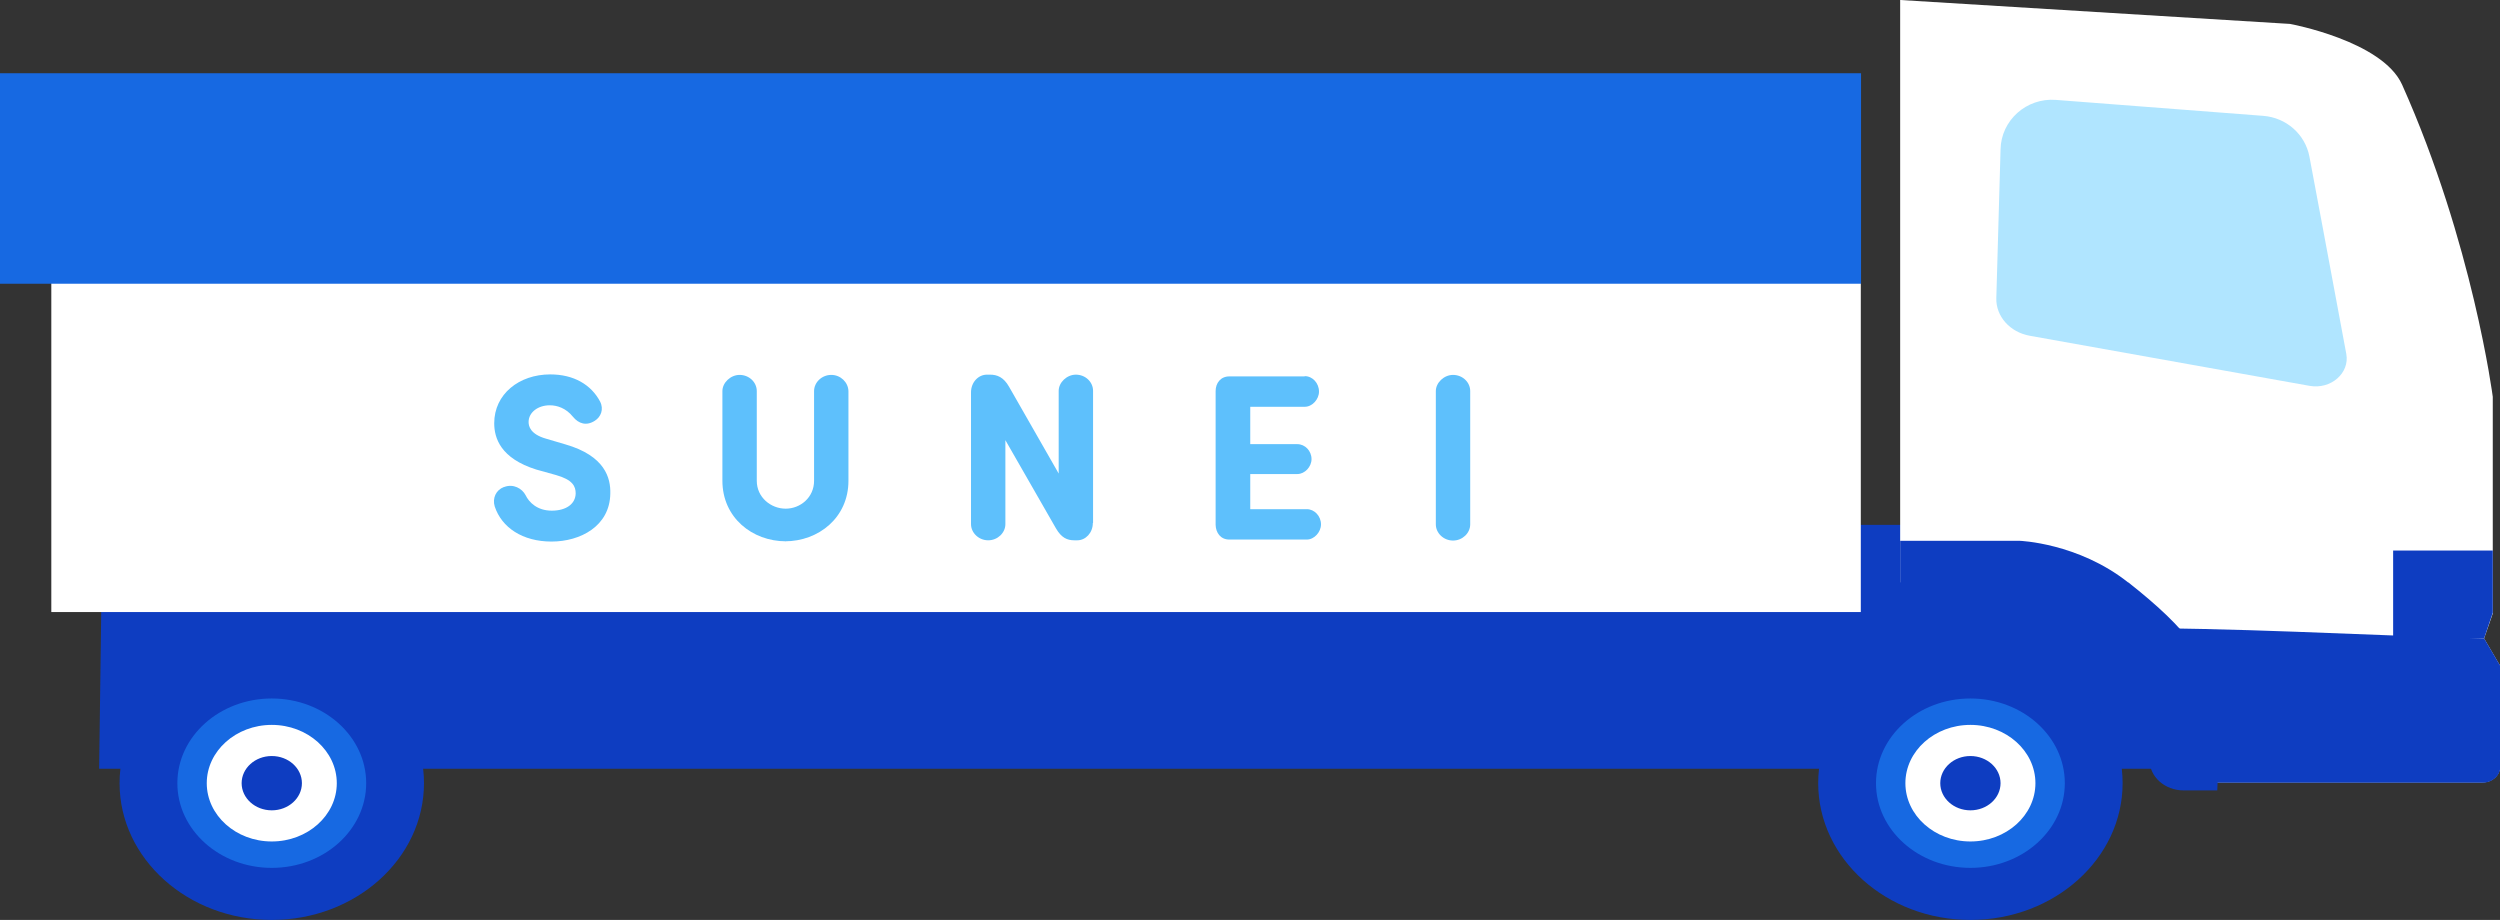
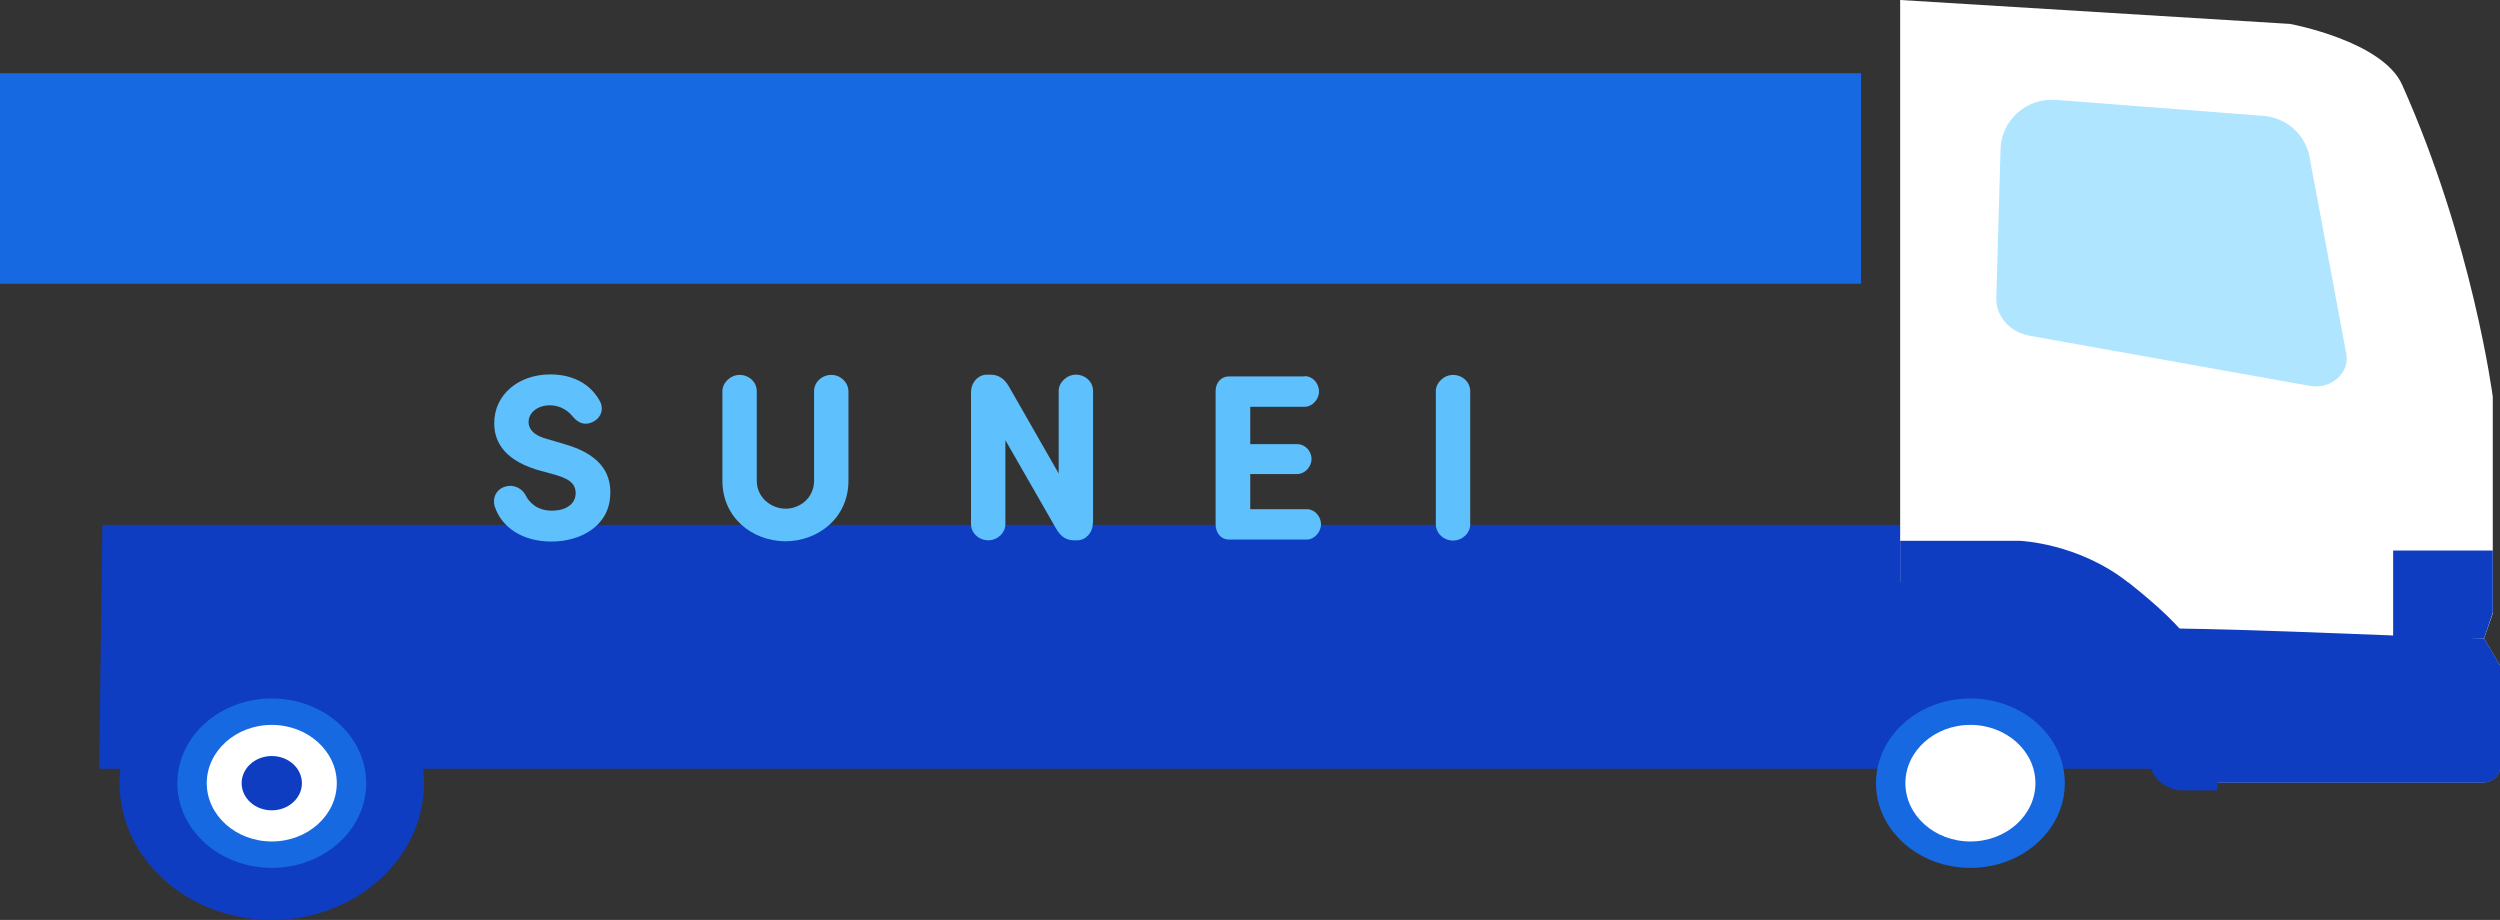
<svg xmlns="http://www.w3.org/2000/svg" id="_レイヤー_2" data-name="レイヤー 2" width="100.36" height="36.93" viewBox="0 0 100.36 36.93">
  <rect x="0" y="0" width="100.36" height="36.93" fill="#333333" stroke="none" />
  <defs>
    <style> .cls-1 { fill: #fff; } .cls-2 { fill: #b0e5ff; } .cls-3 { fill: #1769e2; } .cls-4 { fill: #0e3dc1; } .cls-5 { fill: #5ec0fc; } </style>
  </defs>
  <g id="_レイヤー_1-2" data-name="レイヤー 1">
    <g>
      <g>
        <polygon class="cls-4" points="3.98 30.86 89.03 30.86 89.03 21.07 4.11 21.07 3.98 30.86" />
        <path class="cls-1" d="M100.07,24.6V15.93s-.8-6.18-3.64-12.53c-.79-1.76-4.5-2.44-4.5-2.44l-15.65-.96V23.38h3.15c1.7,0,7.78,1.77,7.78,6.16v1.87h12.45c.38,0,.7-.28,.7-.63v-4.06l-.64-1.09,.36-1.03Z" />
        <path class="cls-4" d="M99.72,25.63c-5.04-.13-10.07-.45-15.12-.41,1.45,.99,2.62,2.41,2.62,4.33v1.87h12.45c.38,0,.7-.28,.7-.63v-4.06l-.64-1.09h0Z" />
        <path class="cls-2" d="M92.71,6.29c-.17-.9-.93-1.57-1.86-1.64l-8.32-.64c-1.18-.09-2.2,.82-2.22,1.99l-.17,5.97c-.02,.73,.55,1.37,1.35,1.51l11.23,2.01c.85,.15,1.61-.51,1.47-1.28-.5-2.71-1.48-7.92-1.48-7.92Z" />
        <polygon class="cls-4" points="96.07 25.63 99.72 25.63 100.07 24.6 100.07 22.1 96.07 22.1 96.07 25.63" />
        <g>
-           <path class="cls-4" d="M79.1,25.95c-3.37,0-6.11,2.46-6.11,5.49s2.74,5.49,6.11,5.49,6.11-2.46,6.11-5.49-2.74-5.49-6.11-5.49Z" />
          <path class="cls-3" d="M79.1,28.04c-2.09,0-3.79,1.52-3.79,3.4s1.7,3.4,3.79,3.4,3.79-1.52,3.79-3.4-1.7-3.4-3.79-3.4Z" />
          <path class="cls-1" d="M79.1,29.1c-1.44,0-2.61,1.05-2.61,2.34s1.17,2.34,2.61,2.34,2.61-1.05,2.61-2.34-1.17-2.34-2.61-2.34Z" />
-           <path class="cls-4" d="M79.1,30.35c-.67,0-1.21,.49-1.21,1.09s.54,1.09,1.21,1.09,1.21-.49,1.21-1.09-.54-1.09-1.21-1.09Z" />
        </g>
        <g>
          <path class="cls-4" d="M10.91,25.95c-3.37,0-6.11,2.46-6.11,5.49s2.74,5.49,6.11,5.49,6.11-2.46,6.11-5.49-2.74-5.49-6.11-5.49Z" />
          <path class="cls-3" d="M10.91,28.04c-2.09,0-3.79,1.52-3.79,3.4s1.7,3.4,3.79,3.4,3.79-1.52,3.79-3.4-1.7-3.4-3.79-3.4Z" />
          <path class="cls-1" d="M10.91,29.1c-1.44,0-2.61,1.05-2.61,2.34s1.17,2.34,2.61,2.34,2.61-1.05,2.61-2.34-1.17-2.34-2.61-2.34Z" />
          <path class="cls-4" d="M10.91,30.35c-.67,0-1.21,.49-1.21,1.09s.54,1.09,1.21,1.09,1.21-.49,1.21-1.09-.54-1.09-1.21-1.09Z" />
        </g>
-         <rect class="cls-1" x="2.06" y="8.95" width="72.64" height="15.62" />
        <rect class="cls-3" y="2.94" width="74.71" height="8.45" />
        <path class="cls-4" d="M85.43,23.38c-2.01-1.59-4.36-1.67-4.36-1.67h-4.79v2.29c0,.23,.21,.41,.46,.41h4.62c4.14,.26,4.93,3.98,4.93,3.98v2.11c0,.68,.61,1.23,1.37,1.23h1.35s.07-1.22,0-3.15c-.07-1.93-1.21-3.34-3.57-5.2Z" />
      </g>
      <g>
        <path class="cls-5" d="M20.24,19.55c.37-.14,.72,.06,.86,.33,.14,.29,.47,.62,1.05,.62s.95-.27,.96-.69c0-.29-.12-.55-.79-.74l-.79-.22c-1.44-.45-1.69-1.27-1.69-1.86,0-1.17,1-1.96,2.25-1.96,.94,0,1.64,.41,2,1.09,.16,.31,.03,.62-.21,.77-.34,.22-.65,.12-.88-.16-.28-.35-.64-.46-.93-.46-.48,0-.85,.29-.85,.67,0,.17,.07,.49,.7,.67l.78,.23c1.59,.46,1.82,1.35,1.8,1.98-.02,1.3-1.2,1.92-2.36,1.92s-2-.56-2.28-1.41c-.1-.33,.05-.66,.37-.78Z" />
        <path class="cls-5" d="M31.55,21.73c-1.35,0-2.55-.95-2.55-2.43v-3.6c0-.34,.33-.65,.69-.65,.38,0,.69,.29,.69,.65v3.6c0,.67,.57,1.12,1.16,1.12s1.14-.45,1.14-1.12v-3.6c0-.35,.31-.65,.69-.65s.68,.3,.69,.65v3.6c0,1.48-1.2,2.43-2.55,2.43h.02Z" />
        <path class="cls-5" d="M43.87,21c0,.39-.29,.69-.62,.69h-.12c-.29,0-.52-.1-.74-.48l-2.03-3.54v3.37c0,.35-.31,.65-.69,.65s-.69-.3-.69-.65v-5.29c0-.4,.29-.71,.64-.71h.12c.29,0,.55,.1,.77,.49l1.99,3.48v-3.32c0-.34,.33-.65,.69-.65,.38,0,.69,.29,.69,.65v5.3Z" />
        <path class="cls-5" d="M52.38,15.1c.31,0,.57,.28,.57,.62,0,.31-.27,.61-.57,.61h-2.19v1.5h1.89c.31,0,.57,.27,.57,.6,0,.31-.27,.6-.57,.6h-1.89v1.41h2.27c.31,0,.57,.28,.57,.61,0,.31-.27,.61-.57,.61h-3.11c-.35,0-.54-.27-.55-.59v-5.37c0-.32,.2-.59,.55-.59h3.02Z" />
        <path class="cls-5" d="M59.02,21.05c0,.35-.31,.65-.69,.65s-.69-.3-.69-.65v-5.35c0-.34,.33-.65,.69-.65,.38,0,.69,.29,.69,.65v5.35Z" />
      </g>
    </g>
  </g>
</svg>